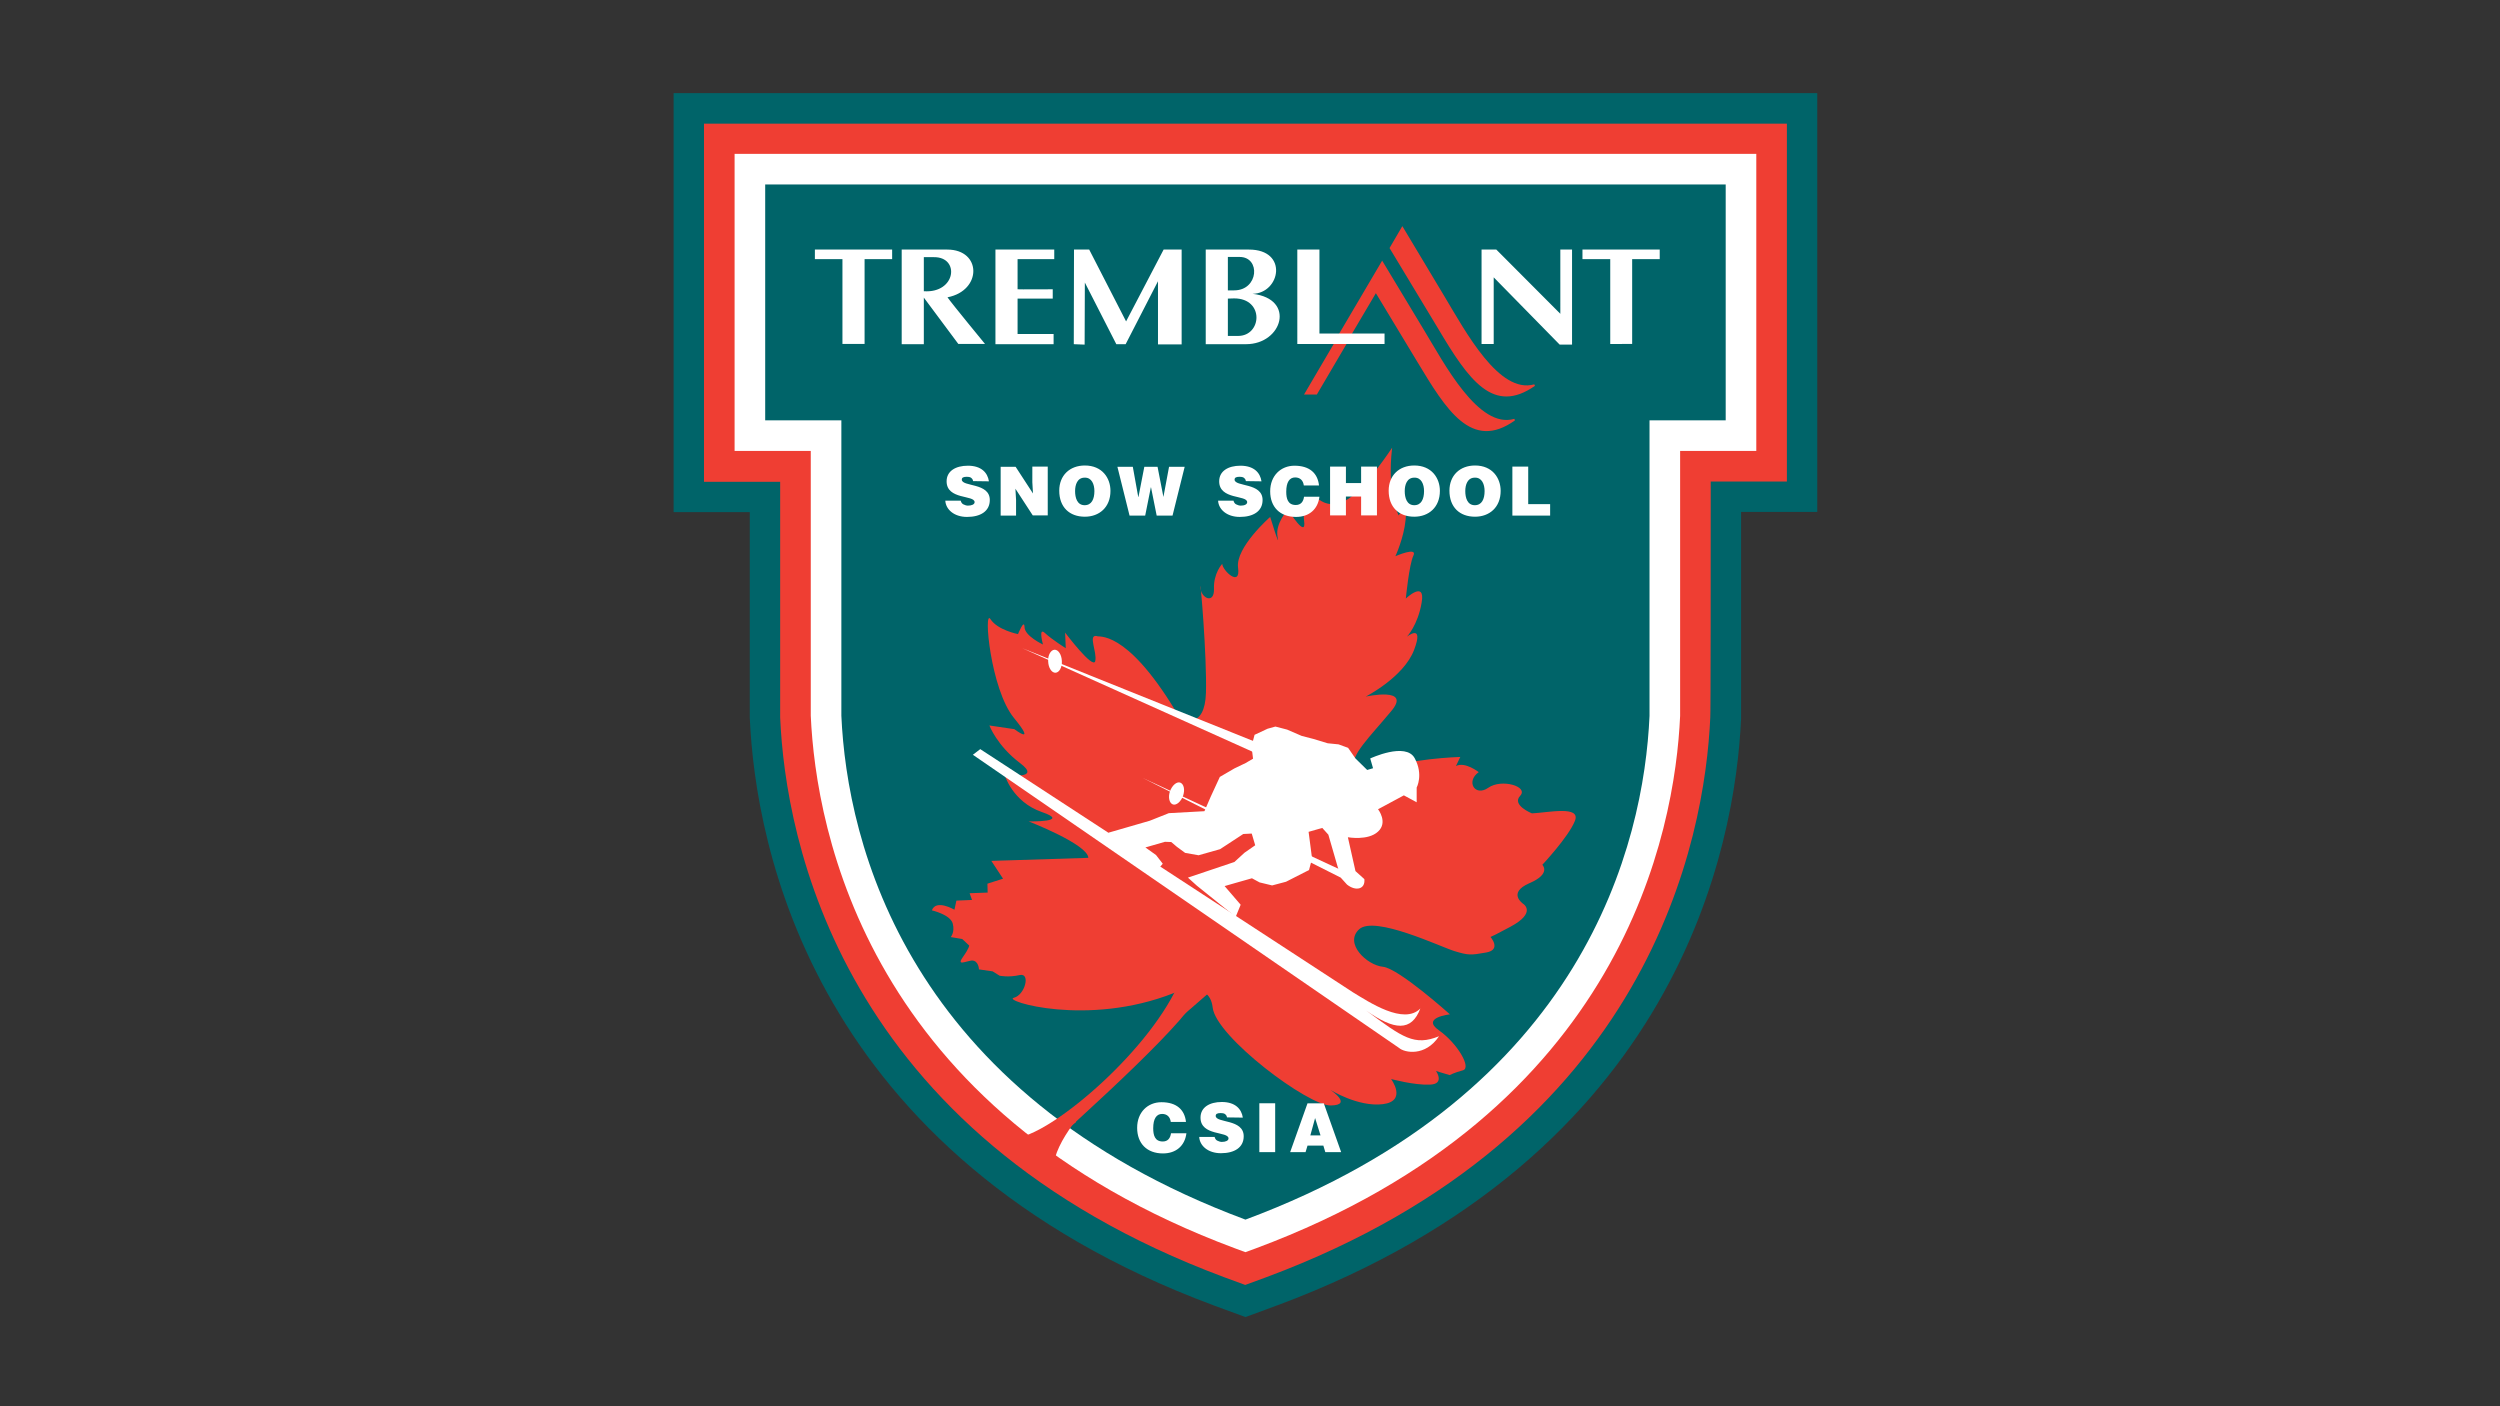
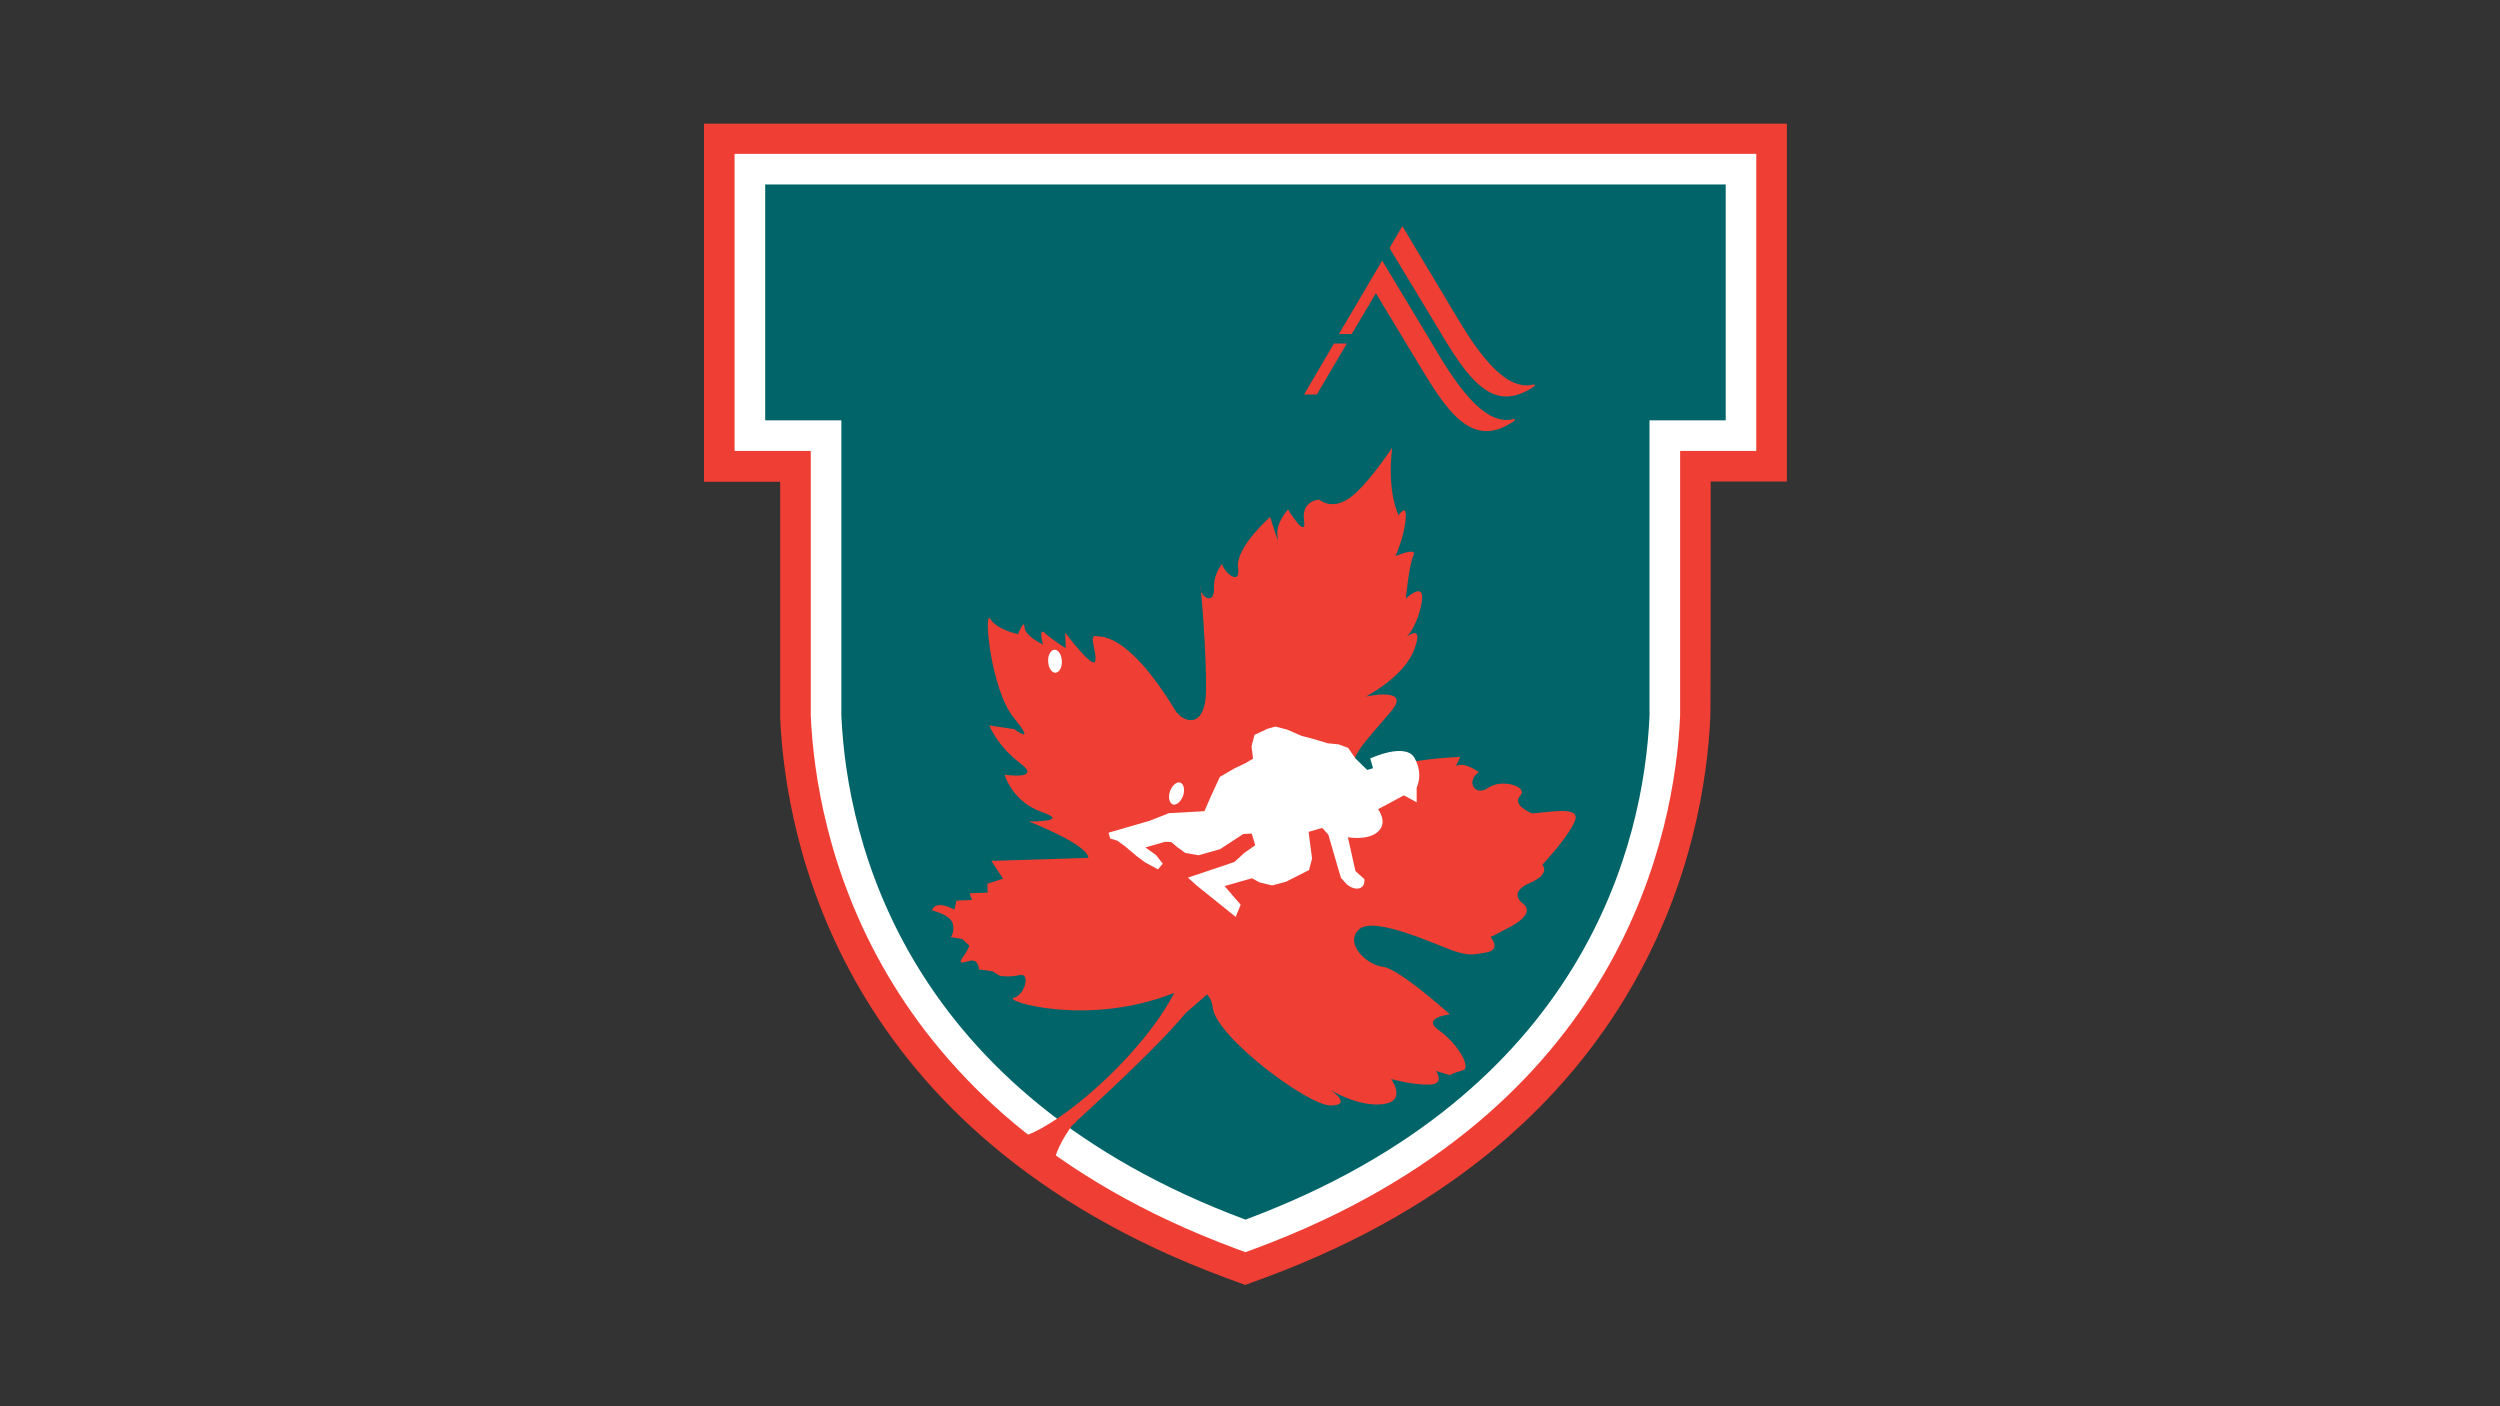
<svg xmlns="http://www.w3.org/2000/svg" version="1.1" id="Calque_2" x="0" y="0" viewBox="0 0 1152 648" style="enable-background:new 0 0 1152 648" xml:space="preserve">
  <rect x="0" y="0" width="1152" height="648" fill="#333333" stroke="none" />
  <style>.st0{fill:#006469}.st2{fill:#fff}.st3{fill:#ef3e33}</style>
-   <path class="st0" d="M310.4 42.9V236h35.1v94.8c2.6 58.7 28.6 201.8 213.7 270.7l4.9 1.8 4.9 1.8 4.9 1.8 4.9-1.8 4.9-1.8c2.9-1.1 4.3-1.6 5.1-1.9l-.2.1c185.1-69 211.1-212.1 213.7-270.5v-95.1h35.1v-193h-527z" />
  <path d="M788.3 221.9h35.1V57h-499v165h35.1v108.6c2.4 55.6 27.3 191.8 204.5 257.9l4.9 1.8 4.9 1.8 4.9-1.8 4.9-1.8c177.2-66 202-202.4 204.5-257.9.2-.6.2-76.6.2-108.7" style="fill-rule:evenodd;clip-rule:evenodd;fill:#ef3e33" />
  <path class="st2" d="M774.2 207.8h35.1V70.9H338.5v136.9h35.1v122C376 383 399.7 512.1 569 575.2l4.9 1.8 4.9-1.8c169.3-63.1 193-192.2 195.4-245.3V207.8z" />
  <path class="st0" d="M573.9 562c156.3-58.2 183.6-173.5 186.2-232.1V193.7h35.1V85H352.6v108.7h35.1v136.1c2.6 58.6 30 174 186.2 232.2z" />
  <path class="st3" d="M541.4 327.1c3.6 6 13.8 9 14.3-7.8.5-16.7-2.7-54-2.6-48.8.2 5.2 6.5 8.1 6.3.9-.3-7.2 3.8-11.6 3.8-11.6.1 3.1 8.6 11.1 7.3 1.8-1.3-9.3 14.8-23.4 14.8-23.4s4.7 15.4 3.4 9.2c-1.2-6.2 4.8-12.6 4.8-12.6s8.8 14.3 7.4 5c-1.3-9.3 7-9.6 7-9.6s5.4 5 13.5-.4c8.2-5.4 20.1-23.5 20.1-23.5-2.5 20.9 3 31.2 3 31.2s4-6.4 3.2 2c-.8 8.4-4.7 16.8-4.7 16.8s10.3-4.5 8.3-.3-3.5 19.8-3.5 19.8 9.1-8.6 7.3 1.8c-1.7 10.4-6.8 15.8-6.8 15.8s8.1-6.5 3.3 6.1-22.3 21.5-22.3 21.5 21.7-4.8 11.6 6.9c-9.9 11.9-19 20.5-16.7 25.6 2.2 5.1 4.4 7.2 13.5 1.6 9.2-5.5 35.2-6.3 35.2-6.3l-2 4.2c4.1-2.2 10.5 2.8 10.5 2.8-6.1 4.3-1.7 11.5 4.4 7.2s18.7-.6 14.7 3.7c-4.1 4.3 5.4 8.1 5.4 8.1 7.2-.3 22.8-3.8 19.8 3.5-2.9 7.3-15 20.2-15 20.2s4.3 4.1-6 8.5c-10.3 4.5-2.8 9.5-2.8 9.5s6.4 4-6 10.6c-12.3 6.6-9.2 4.5-9.2 4.5s5.4 6-1.8 7.3c-7.2 1.3-8.3 1.3-14.6-.6-6.3-1.9-36.9-16.6-44-10.1s3.6 16.6 11 17.3c7.3.8 30.8 21.9 30.8 21.9s-13.5 1.5-5 7.4c8.5 6 15.1 17.3 11 18.4s-6.1 2.2-6.1 2.2c-3.2-.9-6.3-1.9-6.3-1.9s4.3 6.1-2.9 6.3c-7.2.3-17.8-2.6-17.8-2.6s7.6 10.2-3.8 11.6c-11.4 1.4-24.2-6.6-24.2-6.6s10.6 7 .3 7.2c-10.4.3-53-31.7-54.5-45.1-1.5-13.5-17.9-6.7-17.9-6.7-40 15.8-79 3.5-73.8 2.2 5.2-1.2 7.9-11.6 2.8-10.5-5.2 1.2-9.3.3-9.3.3l-3.2-2-6.3-.9s-.1-4.1-3.3-4.1c-3 .4-7.1 2.6-4.1-1.6s2.9-5.3 2.9-5.3l-3.2-3-5.3-.9s2-2.2.9-6.3c-1.2-4.1-9.6-6-9.6-6 1.9-5.3 10.4-.3 10.4-.3l.9-4.2 7.2-.3-1.1-3.1 8.3-.3-.1-4.1 7.2-2.3-5.4-8.2 44.7-1.4c-.2-6.2-27.5-16.8-27.5-16.8s19.8.4 6.1-4.3c-13.6-4.7-17.2-17.2-17.2-17.2s17.8 2.6 7.1-5.4c-10.6-8-14.1-17.3-14.1-17.3l11.5 1.7s10.6 8-.2-5.2c-10.8-13.2-14.1-50.6-10.8-45.5 3.3 5.1 12.7 6.9 12.7 6.9s2.9-7.3 3-3.2c.1 4.1 8.5 8 8.5 8s-2.3-8.3.9-5.3c3.2 3 9.6 7 9.6 7l-.3-7.2s13 17.3 13.9 13.1c.9-4.2-3.5-12.3.7-11.5.6.8 13-3.7 36 34z" />
  <path class="st3" d="M473.5 536.9c28.9-25.6 77.7-70.2 78.2-79 .7-12.5-3.2-2-3.2-2s-44.7 55.1-77.4 79l2.4 2z" />
  <path class="st2" d="m628.7 405.1-4.1-3.7-3.5-15.6s9.3 1.7 13.9-2.6c4.7-4.3 0-10.3 0-10.3l11.9-6.4 5.9 3.2v-6.8s3.2-5.9-.9-13.5c-4.1-7.6-20.5.1-20.5.1l1.3 4.5-2.7.8-5.4-5.3-3.4-4.9-4.4-1.6-5-.5-3.3-1-3.3-1-5.4-1.4-6.7-2.9-5.4-1.4-3.6 1-6 2.8-1.4 5.3.7 5.7-3.4 2-5.2 2.5-6.7 3.9-4.2 9.1-2.9 6.7-16.4.9-8.8 3.5-19 5.5.8 2.7 3.3 1 3.8 2.8 5.2 4.4 3.8 2.8 5.9 3.2 2.2-2.6-3.1-4-4.9-3.5 4.5-1.3 4.5-1.3 2.9.1 2.6 2.2 3.8 2.8 6.2 1.1 9.9-2.8 10.7-7 3.9-.2 1.6 5.4-4.9 3.4-4.7 4.3-21.4 7.2 4.1 3.7 17.9 14.4 2.3-5.6-7.4-8.6 4.5-1.3 8.1-2.3 3.5 1.9 5.8 1.4 6.4-1.7 10.6-5.4 1.4-5.3-1.6-12.3 6.3-1.8 2.8 3.1 4.2 14.5 1.6 5.4 2.8 3.1c4 3.2 8.5 2.2 8-2.5z" />
-   <path class="st2" d="M629.6 465.7c12.9 9.1 20.8 9.8 24.9-1-7.6 7.8-23.7-3-31-7.4L451.7 345.2l-3.4 2.6 196.4 135.1c2.5 2.2 12.1 4.1 18.4-5.4-11.4 4.6-16.6.7-33.5-11.8zM471.1 298.7l106.3 47.8 1.7-4.4zM526.6 358.5l91.2 45.9 2.1-2.6z" />
  <path class="st2" d="M540.5 370.7c1.6.5 3.7-1.3 4.7-4.1.9-2.8.3-5.4-1.4-6-1.6-.5-3.7 1.3-4.7 4.1-.9 2.7-.3 5.4 1.4 6zM486.4 310c1.7-.1 3.1-2.5 2.9-5.4-.1-2.9-1.6-5.3-3.4-5.2-1.7.1-3.1 2.5-2.9 5.4.1 2.9 1.6 5.3 3.4 5.2z" />
  <path class="st3" d="m640.3 114.3 5.9-10.1 19.3 32.2c10 16.7 25.3 45.3 41.5 40.7l.3.7c-19.2 13.4-30.4-2.4-44.8-26.7-4.3-7.2-22.2-36.8-22.2-36.8zM620.6 158.3l-13.8 23.5h-5.9l13.8-23.5z" />
  <path class="st3" d="M636.9 120.1 617 153.9h5.9l11.1-18.8 19.2 31.8c13.1 21.7 24.8 41.2 44.9 26.8l-.3-.7c-16.5 4.9-32.4-25.7-41.5-40.7l-19.4-32.2z" />
-   <path class="st2" d="M375.5 115h35.6v4.4h-12.7v39.1h-10.2v-39.1h-12.7zM425.7 134.2c14.9 1 16.7-15.8 4.7-15.7h-4.7v40.1h-10.2V115h21c15.9 0 16.1 18.9.1 22 2 2.9 17.3 21.5 17.3 21.5h-12.3l-16-21.5.1-2.8zM458.7 115h27.1v4.4h-16.9v13.9c0 .1 16.2 0 16.2 0v4.3h-16.2v16.3h16.6v4.7h-26.8V115zM494.8 158.6l.1-43.6h7l17 33.1 17.3-33.1h8.3v43.7h-10.9v-29.1l-14.9 29h-4.3l-14.5-28.4-.1 28.6-5-.2zM555.6 115h19.9c18.3 0 14.5 20.1 1.7 20.4 20 2.3 13.7 23.2-3 23.2h-18.6V115zm9.9 22.6v-3.8h3.2c11.3 0 12.3-15.4 2.5-15.4h-5.4v36.4h4.7c11 0 12.2-17.3-1.8-17.3l-3.2.1zM597.8 115H608v38.7h30v4.8h-40.2V115zM682.7 115h6.8l29.5 29.6V115h5.4v43.8h-5.7l-30.4-31v30.7h-5.6zM729.2 115h35.6v4.4h-12.7v39.1H742v-39.1h-12.8z" />
  <path class="st3" d="M469.1 524.2c8.5 0 20.2-5.2 26.1-9.8l.7 2.6c-9.1 7.2-11 12.3-10.4 17.6l-15.6-2.6-.8-7.8z" />
  <path class="st3" d="M469.1 524.2c16.9-2.7 61.9-41.1 74.9-72.9l15.6 3.9c-20.8 18.9-72.9 59.3-74.2 82.7" />
-   <path class="st2" d="M448.4 221.7c-.1-.8-.5-1.2-1-1.6-.5-.3-1.2-.4-1.9-.4-1.6 0-2.3.4-2.3 1.3 0 3.4 12.9 1.3 12.9 9.4 0 5.2-4.3 7.8-10.5 7.8-6 0-9.8-3.5-10-7.5h7.1c.2.8.6 1.4 1.2 1.7s1.4.6 2.1.6c1.8 0 3.1-.6 3.1-1.6 0-3.4-12.9-1-12.9-9.6 0-4.7 4.1-7.2 9.8-7.2 6.2 0 9.1 3.2 9.7 7.2l-7.3-.1zM476 227.4l-.3-5.2V215h7.1v22.5h-6.9l-8-12.3.3 5.2v7.2h-7.1v-22.5h6.9l8 12.3zM499.8 220.1c3.3-.1 4.5 3.1 4.5 6.2 0 3.7-1.3 6.5-4.5 6.5-3.5 0-4.4-3.5-4.4-6.5 0-2.9 1-6.2 4.4-6.2zm.1-5.6c-7 0-11.8 4.6-11.8 11.6 0 7.6 4.7 12 11.8 12 6.6 0 11.8-4.3 11.8-11.9 0-5.9-3.8-11.7-11.8-11.7zM536.1 229l2.6-13.9h7.2l-5.6 22.5H533l-2.6-13h-.1l-2.6 13h-7.2l-5.6-22.5h7.1l2.5 13.9h.1l2.7-13.9h6.1l2.7 13.9zM574.1 221.7c-.1-.8-.5-1.2-1-1.6-.5-.3-1.2-.4-1.9-.4-1.6 0-2.3.4-2.3 1.3 0 3.4 12.9 1.3 12.9 9.4 0 5.2-4.3 7.8-10.5 7.8-6 0-9.8-3.5-10-7.5h7.1c.2.8.6 1.4 1.2 1.7s1.4.6 2.1.6c1.8 0 3-.6 3-1.6 0-3.4-12.9-1-12.9-9.6 0-4.7 4.1-7.2 9.8-7.2 6.2 0 9.1 3.2 9.7 7.2l-7.2-.1zM600.8 223.7c-.3-2.3-1.7-3.7-4-3.7-2.6 0-4.1 2.2-4.1 6.6 0 3.1.7 6.1 4.4 6.1 2.4 0 3.5-1.6 3.8-3.8h7.1c-.7 5.8-4.8 9.3-10.8 9.3-7.4 0-11.9-4.6-11.9-11.8 0-7.2 4.9-11.8 11.2-11.8 6.9 0 10.7 3.4 11.3 9.1h-7zM612.9 237.6V215h7.3v7.6h7V215h7.3v22.5h-7.3v-8.7h-7v8.7h-7.3zM651.7 220.1c3.3-.1 4.5 3.1 4.5 6.2 0 3.7-1.3 6.5-4.5 6.5-3.5 0-4.4-3.5-4.4-6.5 0-2.9 1-6.2 4.4-6.2zm0-5.6c-7 0-11.8 4.6-11.8 11.6 0 7.6 4.7 12 11.8 12 6.6 0 11.8-4.3 11.8-11.9 0-5.9-3.8-11.7-11.8-11.7zM679.6 220.1c3.3-.1 4.5 3.1 4.5 6.2 0 3.7-1.3 6.5-4.5 6.5-3.5 0-4.4-3.5-4.4-6.5 0-2.9 1-6.2 4.4-6.2zm.1-5.6c-7 0-11.8 4.6-11.8 11.6 0 7.6 4.7 12 11.8 12 6.6 0 11.8-4.3 11.8-11.9 0-5.9-3.8-11.7-11.8-11.7zM696.9 237.6V215h7.3v17.3h10.1v5.3h-17.4zM539.5 517c-.3-2.3-1.7-3.7-4-3.7-2.6 0-4.1 2.2-4.1 6.6 0 3.1.7 6.1 4.4 6.1 2.4 0 3.5-1.6 3.8-3.8h7.1c-.7 5.8-4.8 9.3-10.8 9.3-7.4 0-11.9-4.6-11.9-11.8 0-7.2 4.9-11.8 11.2-11.8 6.9 0 10.7 3.4 11.3 9.1h-7zM565.4 514.9c-.1-.8-.5-1.2-1-1.6-.5-.3-1.2-.4-1.9-.4-1.6 0-2.3.4-2.3 1.3 0 3.4 12.9 1.3 12.9 9.4 0 5.2-4.3 7.8-10.5 7.8-6 0-9.8-3.5-10-7.5h7.1c.2.8.6 1.4 1.2 1.7.6.3 1.4.6 2.1.6 1.8 0 3.1-.6 3.1-1.6 0-3.4-12.9-1-12.9-9.6 0-4.7 4.1-7.2 9.8-7.2 6.2 0 9.1 3.2 9.7 7.2l-7.3-.1zM580.3 530.9v-22.5h7.3v22.5h-7.3zM608.5 523.2h-4.7l2.2-8 2.5 8zm-6.9 7.7.9-3h7.3l.9 3h7.3l-8-22.5h-7.5l-8 22.5h7.1z" />
</svg>